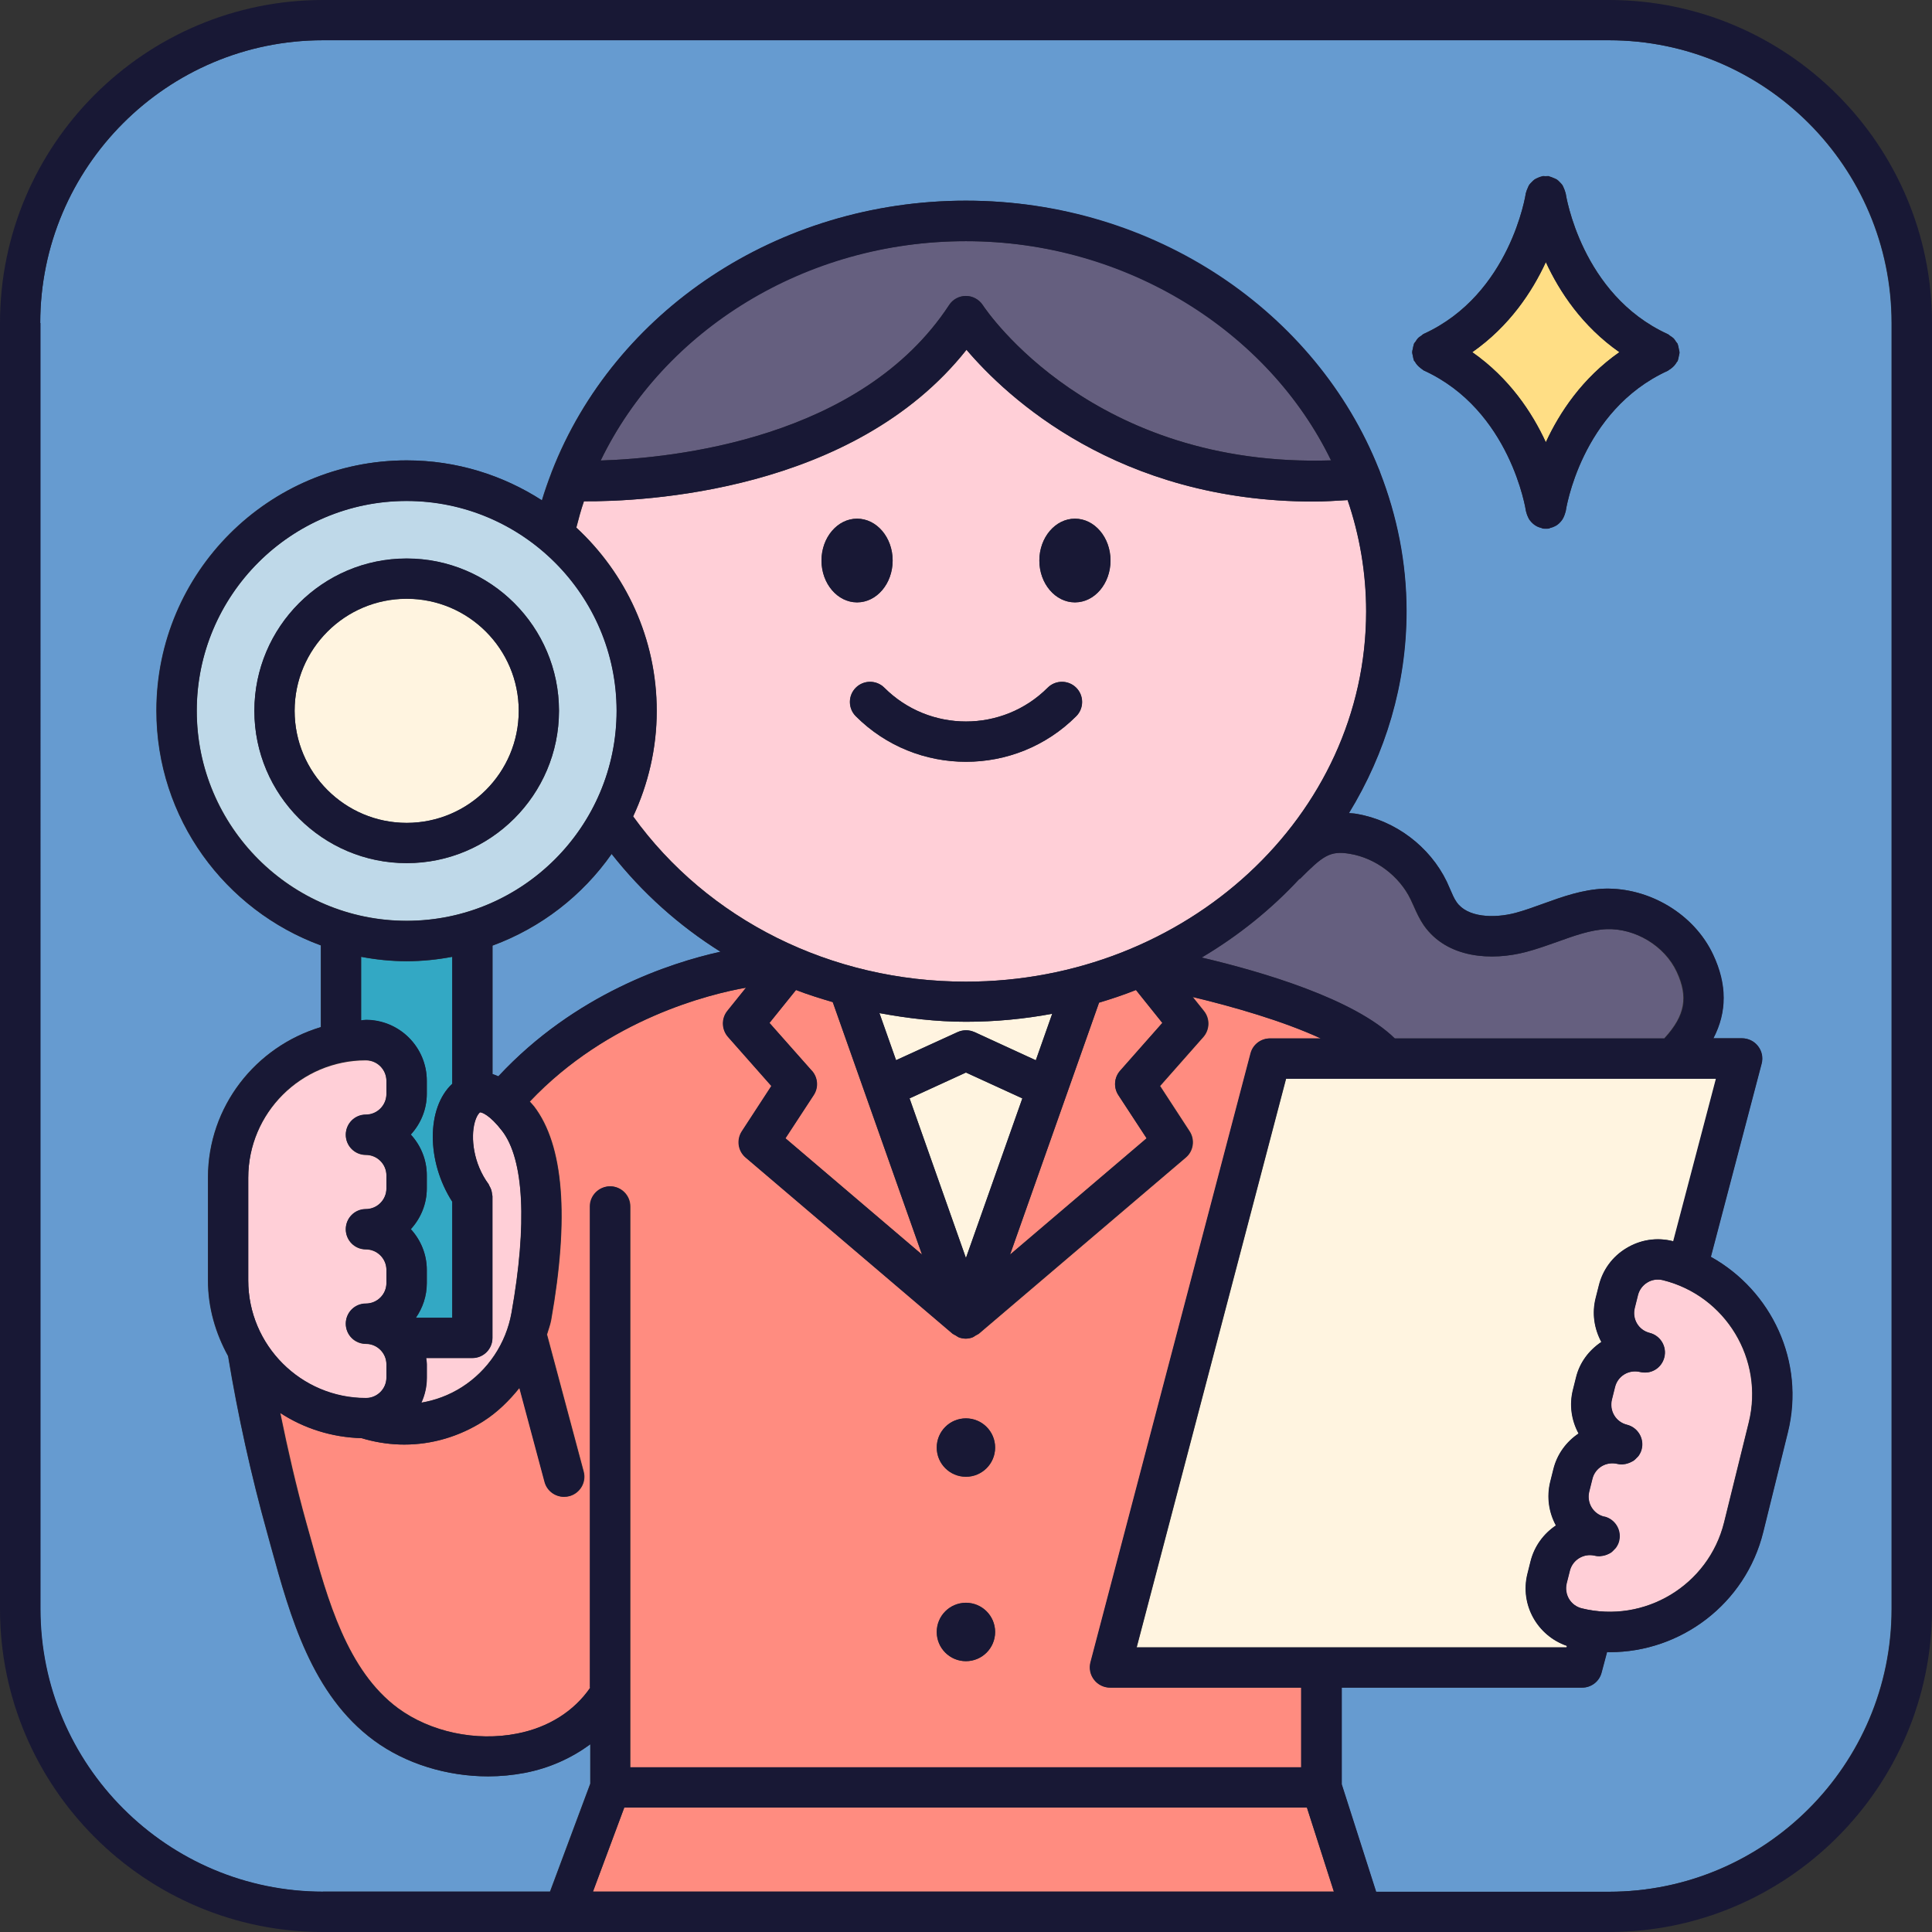
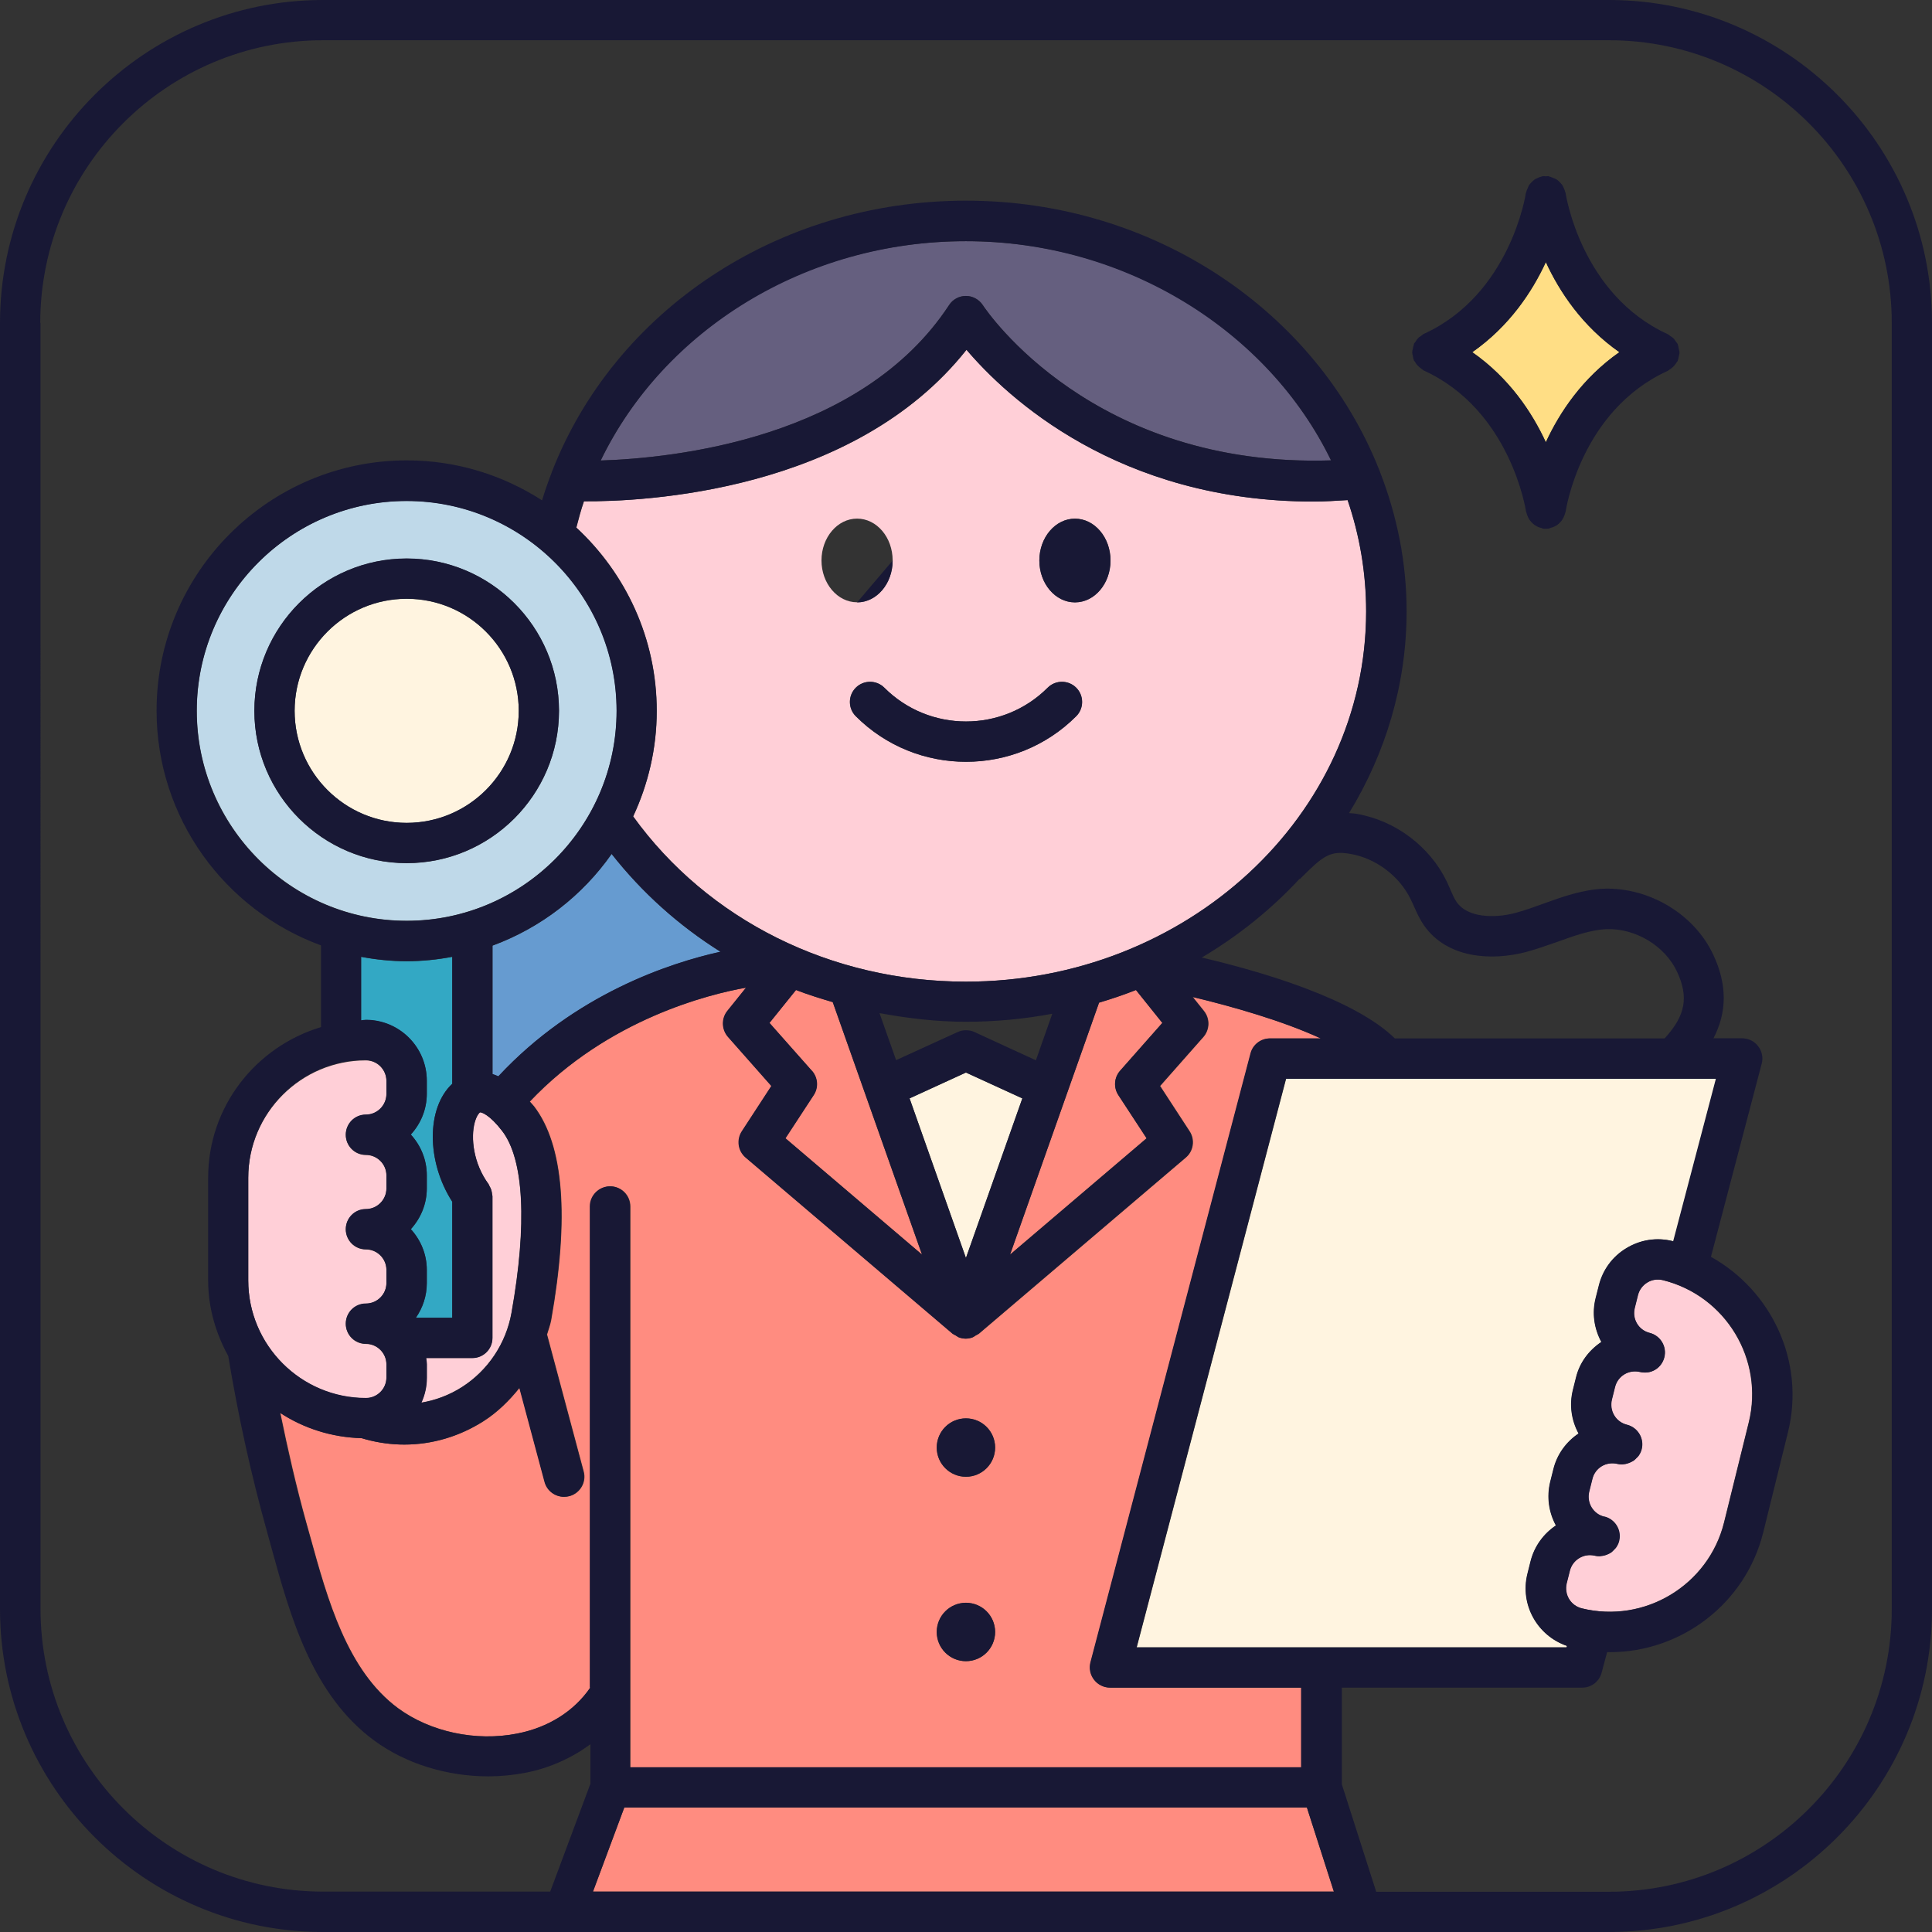
<svg xmlns="http://www.w3.org/2000/svg" id="_レイヤー_2" viewBox="0 0 144.99 144.99">
  <rect x="0" y="0" width="144.99" height="144.99" fill="#333333" stroke="none" />
  <defs>
    <style>.cls-1{fill:#669bd0;}.cls-2{fill:#bfd9e9;}.cls-3{fill:#ff8c80;}.cls-4{fill:#ffde85;}.cls-5{fill:#ffcfd7;}.cls-6{fill:#181835;}.cls-7{fill:#655f7f;}.cls-8{fill:#33a8c4;}.cls-9{fill:#fff4e0;}</style>
  </defs>
  <g id="_レイヤー_3">
    <path class="cls-2" d="M30.52,37.59c-8.69,0-15.75,7.07-15.75,15.75s7.07,15.76,15.75,15.76,15.76-7.07,15.76-15.76-7.07-15.75-15.76-15.75ZM30.52,64.78c-6.3,0-11.43-5.13-11.43-11.43s5.13-11.43,11.43-11.43,11.43,5.13,11.43,11.43-5.13,11.43-11.43,11.43Z" />
    <path class="cls-8" d="M32.03,81.11v.98c0,1.18-.46,2.25-1.2,3.06.74.81,1.2,1.88,1.2,3.06v.98c0,1.18-.46,2.25-1.2,3.06.74.81,1.2,1.88,1.2,3.06v.99c0,.97-.31,1.86-.82,2.6h2.73v-8.71c-1.94-3.01-1.95-7.04,0-8.85v-9.53c-1.11.21-2.25.33-3.42.33s-2.31-.12-3.42-.33v4.78c.12,0,.24-.04.36-.04,2.52,0,4.57,2.05,4.57,4.57Z" />
    <path class="cls-5" d="M18.63,88.39v7.71c0,4.87,3.96,8.83,8.83,8.83.85,0,1.54-.69,1.54-1.54v-.99c0-.85-.69-1.54-1.54-1.54s-1.51-.68-1.51-1.51.68-1.51,1.51-1.51,1.54-.69,1.54-1.54v-.99c0-.85-.69-1.54-1.54-1.54s-1.51-.68-1.51-1.51.68-1.51,1.51-1.51,1.54-.69,1.54-1.55v-.98c0-.85-.69-1.54-1.54-1.54s-1.51-.68-1.51-1.51.68-1.51,1.51-1.51,1.54-.69,1.54-1.55v-.98c0-.85-.69-1.55-1.54-1.55-4.87,0-8.83,3.96-8.83,8.83Z" />
    <path class="cls-9" d="M30.52,44.94c-4.64,0-8.41,3.77-8.41,8.41s3.77,8.41,8.41,8.41,8.41-3.77,8.41-8.41-3.77-8.41-8.41-8.41Z" />
    <path class="cls-1" d="M45.9,64.09c-2.19,3.12-5.3,5.54-8.94,6.88v9.64c.14.04.29.11.44.17,5.75-6.18,12.87-8.51,16.67-9.35-3.12-1.96-5.88-4.43-8.17-7.34Z" />
    <polygon class="cls-3" points="46.85 135.65 44.5 141.96 100.11 141.96 98.08 135.65 46.85 135.65" />
    <path class="cls-5" d="M31.62,105.26c1.06-.18,2.08-.56,3.03-1.16,1.97-1.25,3.32-3.28,3.73-5.57,1.19-6.67.94-11.53-.7-13.66-.94-1.23-1.54-1.41-1.66-1.4-.04.02-.25.21-.4.76-.31,1.14-.11,3.07,1.04,4.63.03.05.04.1.07.15.05.09.1.18.13.28.03.1.05.2.06.3,0,.06.03.11.03.17v10.64c0,.84-.68,1.51-1.51,1.51h-3.47c.02.16.05.32.05.49v.99c0,.67-.15,1.3-.41,1.87Z" />
-     <path class="cls-1" d="M24.24,141.96h17.03l3.02-8.1v-2.96c-1.4,1.03-3.05,1.79-4.92,2.15-.9.17-1.82.26-2.75.26-3.09,0-6.19-.95-8.56-2.69-4.67-3.44-6.29-9.32-7.72-14.5l-.29-1.06c-1.21-4.35-2.2-8.82-2.94-13.29-.93-1.69-1.51-3.61-1.51-5.68v-7.71c0-5.35,3.59-9.84,8.47-11.3v-6.13c-7.19-2.64-12.34-9.53-12.34-17.62,0-10.36,8.42-18.78,18.78-18.78,3.74,0,7.22,1.11,10.15,3,.21-.7.45-1.38.71-2.06.02-.04.02-.08.04-.11,4.67-12,17.03-20.32,31.07-20.32s26.3,8.4,30.98,20.14c.05.08.07.17.1.26,1.26,3.26,1.98,6.75,1.98,10.4,0,5.51-1.58,10.68-4.32,15.16.19.02.38.02.59.06,2.89.49,5.48,2.44,6.75,5.08l.27.61c.14.32.27.64.47.93.81,1.15,2.8,1.23,4.42.81.7-.19,1.39-.44,2.08-.69,1.44-.52,2.93-1.06,4.6-1.13,3.36-.09,6.72,1.89,8.15,4.95,1.04,2.23,1.05,4.31.02,6.28h2.15c.47,0,.91.22,1.2.59.29.37.39.86.27,1.31l-3.81,14.5c4.56,2.54,7.09,7.86,5.78,13.17l-1.85,7.49c-1.33,5.39-6.19,9.01-11.51,9.01-.07,0-.14-.01-.21-.01l-.41,1.54c-.17.66-.77,1.13-1.46,1.13h-18.04v7.26l2.58,8.06h17.47c11.7,0,21.22-9.52,21.22-21.22V24.24c0-11.7-9.52-21.22-21.22-21.22H24.24C12.54,3.02,3.02,12.54,3.02,24.24v96.51c0,11.7,9.52,21.22,21.22,21.22ZM106.03,26.16c.02-.1.03-.21.07-.3,0-.02,0-.04.01-.06.03-.07.09-.12.13-.18.06-.09.11-.18.18-.25.07-.07.16-.12.24-.18.06-.04.11-.1.19-.14,6.5-2.97,7.65-10.48,7.66-10.56,0-.03.02-.06.03-.09.02-.1.06-.18.1-.27.04-.1.08-.19.13-.27.05-.07.11-.12.16-.18.08-.08.15-.16.24-.22.08-.05.16-.08.24-.12.09-.04.18-.08.28-.1.04,0,.06-.03.1-.03.07,0,.14.01.21.01.07,0,.14-.02.21-.01.04,0,.06.03.1.04.1.02.18.06.27.1.09.04.18.07.26.12.09.06.16.13.23.21.06.06.12.12.17.19.06.08.09.17.13.27.04.09.08.18.1.28,0,.03.03.06.03.09.01.08,1.16,7.59,7.66,10.56.07.03.12.09.18.13.09.06.18.11.26.19.07.07.13.16.18.25.04.06.1.11.13.18,0,.02,0,.04.01.06.04.1.05.2.07.3.02.09.05.18.05.27s-.03.18-.05.27c-.02.1-.03.21-.07.3,0,.02,0,.04-.01.06-.02.03-.05.05-.07.08-.1.19-.24.34-.42.48-.05.04-.1.08-.16.11-.04.02-.06.06-.1.07-6.54,2.99-7.65,10.48-7.66,10.55,0,.03-.02.06-.03.09-.02.08-.05.16-.08.24-.04.1-.08.2-.14.28-.04.06-.09.12-.14.18-.08.08-.15.16-.24.22-.06.04-.12.08-.19.11-.1.05-.21.09-.33.12-.05.01-.08.04-.13.05-.07,0-.13.01-.19.01,0,0-.01,0-.02,0-.07,0-.14,0-.21-.01-.05,0-.09-.04-.14-.05-.11-.03-.21-.06-.31-.11-.08-.04-.15-.08-.21-.13-.08-.06-.15-.12-.22-.2-.06-.06-.11-.12-.16-.2-.05-.08-.09-.17-.13-.27-.03-.08-.07-.16-.08-.25,0-.03-.03-.06-.03-.09-.01-.08-1.16-7.59-7.66-10.56-.04-.02-.06-.05-.1-.07-.06-.03-.1-.07-.16-.12-.17-.13-.31-.29-.42-.48-.02-.03-.06-.05-.07-.08,0-.02,0-.04-.01-.06-.04-.1-.05-.2-.07-.3-.02-.09-.05-.18-.05-.27s.03-.18.05-.27Z" />
    <path class="cls-3" d="M87.23,76.76l-1.98-2.47c-.9.35-1.83.67-2.77.95l-6.68,18.91,10.25-8.73-2.12-3.24c-.38-.57-.32-1.32.13-1.83l3.17-3.59Z" />
    <path class="cls-5" d="M121.27,116.14c-.05.07-.11.12-.16.17-.07.07-.13.14-.21.2-.07.05-.15.08-.23.12-.09.04-.18.08-.27.1-.08.02-.15.03-.23.04-.05,0-.09.02-.14.02-.12,0-.24-.01-.36-.04-.82-.2-1.67.31-1.87,1.13l-.24.95c-.1.4-.04.81.18,1.17.22.35.55.6.95.7,4.72,1.16,9.52-1.73,10.69-6.45l1.85-7.49c1.17-4.73-1.73-9.52-6.45-10.69-.4-.1-.81-.04-1.17.18-.35.22-.6.55-.7.95l-.24.96c-.1.4-.04.81.17,1.17.21.35.55.6.95.7.81.2,1.31,1.02,1.1,1.83-.2.81-.99,1.31-1.83,1.1-.4-.09-.81-.04-1.17.18-.35.21-.6.55-.7.95l-.24.96c-.1.4-.04.81.18,1.17.21.35.55.6.95.7.81.2,1.31,1.02,1.11,1.83-.05.19-.13.35-.23.5-.04.06-.1.11-.15.16-.07.08-.14.15-.23.21-.07.05-.14.08-.21.11-.09.05-.19.08-.29.11-.07.02-.14.03-.21.04-.05,0-.09.02-.14.02-.12,0-.24-.01-.36-.04-.85-.2-1.67.3-1.88,1.13l-.24.96c-.2.83.3,1.67,1.13,1.87.81.2,1.31,1.02,1.1,1.83-.05.19-.13.35-.23.5Z" />
    <polygon class="cls-9" points="76.73 82.43 72.49 80.49 68.26 82.43 72.49 94.41 76.73 82.43" />
    <path class="cls-9" d="M96.52,80.96l-11.21,42.67h32.27l.03-.11c-2.22-.76-3.54-3.08-2.97-5.4l.24-.96c.28-1.14.99-2.07,1.9-2.68-.54-1-.7-2.14-.43-3.26l.24-.96c.28-1.14.98-2.07,1.89-2.68-.54-1-.7-2.14-.43-3.25l.24-.96c.27-1.11.96-2.03,1.9-2.66-.55-1.01-.71-2.16-.43-3.28l.24-.95c.29-1.18,1.03-2.19,2.07-2.81,1.05-.63,2.28-.82,3.46-.53.02,0,.04.02.07.02l3.21-12.21h-32.27Z" />
    <path class="cls-5" d="M43.25,39.59c3.71,3.43,6.04,8.32,6.04,13.76,0,2.83-.65,5.51-1.77,7.92,5.6,7.76,14.85,12.4,24.97,12.4,16.56,0,30.04-12.46,30.04-27.78,0-2.91-.49-5.72-1.39-8.36-.86.05-1.73.11-2.54.11-14.7,0-23.03-7.83-26.06-11.39-8.48,10.71-24.3,11.4-28.71,11.37-.22.64-.4,1.3-.57,1.97ZM80.67,38.92c1.48,0,2.67,1.41,2.67,3.14s-1.2,3.14-2.67,3.14-2.67-1.41-2.67-3.14,1.2-3.14,2.67-3.14ZM78.62,51.61c.59-.59,1.55-.59,2.14,0s.59,1.55,0,2.14c-2.28,2.28-5.27,3.42-8.27,3.42s-5.99-1.14-8.27-3.42c-.59-.59-.59-1.55,0-2.14.59-.59,1.55-.59,2.14,0,3.38,3.38,8.88,3.38,12.26,0ZM64.32,38.92c1.48,0,2.67,1.41,2.67,3.14s-1.2,3.14-2.67,3.14-2.67-1.41-2.67-3.14,1.2-3.14,2.67-3.14Z" />
    <path class="cls-7" d="M72.49,22.21c.51,0,.98.26,1.26.68.34.52,8.3,12.23,26.14,11.66-4.7-9.68-15.2-16.45-27.4-16.45s-22.66,6.65-27.41,16.46c5.46-.17,19.56-1.62,26.15-11.67.28-.43.75-.68,1.26-.68Z" />
    <path class="cls-3" d="M58.94,85.42l10.25,8.73-6.7-18.95c-.93-.27-1.86-.56-2.76-.91l-1.99,2.47,3.18,3.59c.45.51.5,1.26.13,1.83l-2.12,3.24Z" />
-     <path class="cls-7" d="M120.56,69.73c-1.2.05-2.42.49-3.7.95-.77.28-1.55.56-2.34.76-2.56.67-5.92.51-7.68-2-.31-.45-.54-.95-.76-1.45l-.23-.5c-.84-1.75-2.63-3.09-4.54-3.41-1.54-.27-2.06.17-3.78,1.89l-.02-.02c-2.12,2.29-4.59,4.28-7.34,5.91,4.56,1.07,11.45,3.11,14.49,6.07h20.24s.02-.04.03-.05c1.52-1.67,1.77-3.06.89-4.95-.91-1.95-3.12-3.28-5.28-3.2Z" />
-     <path class="cls-9" d="M73.12,77.45l4.61,2.12,1.23-3.49c-2.1.39-4.26.6-6.48.6s-4.38-.26-6.49-.65l1.25,3.54,4.62-2.11c.4-.18.86-.18,1.26,0Z" />
    <path class="cls-3" d="M45.8,89.03c.84,0,1.51.68,1.51,1.51v42.09h50.36v-5.98h-14.34c-.47,0-.91-.22-1.2-.59-.29-.37-.39-.86-.27-1.31l12.01-45.69c.17-.66.77-1.13,1.46-1.13h3.81c-2.84-1.31-6.56-2.38-9.62-3.11l.84,1.05c.46.57.44,1.39-.04,1.95l-3.25,3.68,2.21,3.39c.42.64.3,1.49-.28,1.98l-15.54,13.23s-.06.03-.09.05c-.04.03-.07.04-.11.06-.02,0-.03.02-.05.03-.06.03-.11.07-.16.1-.02,0-.04.03-.06.03,0,0,0,0,0,0-.17.06-.34.09-.5.09s-.34-.03-.5-.09c0,0,0,0,0,0-.02,0-.04-.03-.06-.03-.06-.02-.11-.06-.16-.1-.02,0-.03-.02-.05-.03-.04-.02-.07-.04-.11-.06-.03-.02-.06-.03-.09-.05l-15.54-13.23c-.58-.49-.7-1.34-.28-1.98l2.21-3.39-3.26-3.69c-.49-.55-.5-1.37-.04-1.95l1.4-1.74c-2.7.47-10.35,2.32-16.24,8.55.11.13.21.22.32.36,2.22,2.9,2.65,8.3,1.28,16.04-.07.37-.21.72-.31,1.08l2.75,10.28c.22.81-.27,1.64-1.07,1.85-.13.03-.26.05-.39.05-.67,0-1.28-.45-1.46-1.12l-1.89-7.06c-.77.96-1.65,1.83-2.71,2.51-1.82,1.15-3.86,1.75-5.93,1.75-.96,0-1.93-.13-2.89-.39l-.31-.09c-2.25-.06-4.35-.74-6.12-1.9.57,2.77,1.2,5.53,1.95,8.23l.3,1.07c1.3,4.71,2.77,10.05,6.6,12.87,2.42,1.77,5.84,2.51,8.93,1.9,2.37-.46,4.29-1.69,5.5-3.45v-36.11c0-.84.68-1.51,1.51-1.51ZM72.49,106.45c1.21,0,2.19.98,2.19,2.19s-.98,2.19-2.19,2.19-2.19-.98-2.19-2.19.98-2.19,2.19-2.19ZM72.49,120.29c1.21,0,2.19.98,2.19,2.19s-.98,2.19-2.19,2.19-2.19-.98-2.19-2.19.98-2.19,2.19-2.19Z" />
    <path class="cls-4" d="M116.01,33.19c1.03-2.24,2.74-4.82,5.52-6.76-2.78-1.95-4.49-4.53-5.52-6.76-1.03,2.24-2.74,4.82-5.52,6.76,2.78,1.95,4.49,4.53,5.52,6.76Z" />
    <path class="cls-6" d="M24.24,144.99h96.51c13.36,0,24.24-10.88,24.24-24.24V24.24c0-13.37-10.88-24.24-24.24-24.24H24.24C10.88,0,0,10.87,0,24.24v96.51c0,13.36,10.88,24.24,24.24,24.24ZM44.29,126.65c-1.2,1.75-3.12,2.99-5.5,3.45-3.09.61-6.52-.12-8.93-1.9-3.82-2.82-5.3-8.16-6.6-12.87l-.3-1.07c-.76-2.7-1.39-5.46-1.95-8.23,1.77,1.16,3.87,1.84,6.12,1.9l.31.09c.96.26,1.93.39,2.89.39,2.07,0,4.11-.59,5.93-1.75,1.06-.67,1.94-1.55,2.71-2.51l1.89,7.06c.18.68.79,1.12,1.46,1.12.13,0,.26-.02.39-.05.81-.22,1.29-1.05,1.07-1.85l-2.75-10.28c.1-.36.25-.71.31-1.08,1.38-7.74.94-13.13-1.28-16.04-.11-.14-.21-.23-.32-.36,5.9-6.22,13.54-8.07,16.24-8.55l-1.4,1.74c-.46.57-.44,1.39.04,1.95l3.26,3.69-2.21,3.39c-.42.64-.3,1.49.28,1.98l15.54,13.23s.06.03.09.05c.04.03.07.04.11.06.02,0,.03.02.05.03.06.03.11.07.16.1.02,0,.04.03.06.03,0,0,0,0,0,0,.17.06.34.09.5.09s.34-.03.5-.09c0,0,0,0,0,0,.02,0,.04-.03.06-.03.06-.02.11-.06.16-.1.02,0,.03-.02.05-.03.04-.02.07-.04.11-.06.03-.02.06-.03.09-.05l15.54-13.23c.58-.49.7-1.34.28-1.98l-2.21-3.39,3.25-3.68c.49-.55.5-1.37.04-1.95l-.84-1.05c3.05.73,6.78,1.8,9.62,3.11h-3.81c-.69,0-1.29.46-1.46,1.13l-12.01,45.69c-.12.45-.02.94.27,1.31.28.37.73.59,1.2.59h14.34v5.98h-50.36v-42.09c0-.84-.68-1.51-1.51-1.51s-1.51.68-1.51,1.51v36.11ZM72.53,26.25c3.03,3.56,11.36,11.39,26.06,11.39.82,0,1.69-.06,2.54-.11.9,2.64,1.39,5.45,1.39,8.36,0,15.32-13.48,27.78-30.04,27.78-10.12,0-19.37-4.64-24.97-12.4,1.13-2.41,1.77-5.09,1.77-7.92,0-5.44-2.34-10.33-6.04-13.76.17-.67.35-1.32.57-1.97,4.41.03,20.23-.66,28.71-11.37ZM45.08,34.56c4.75-9.81,15.4-16.46,27.41-16.46s22.7,6.77,27.4,16.45c-17.83.57-25.8-11.14-26.14-11.66-.28-.42-.76-.68-1.26-.68-.51,0-.99.26-1.26.68-6.59,10.05-20.68,11.49-26.15,11.67ZM120.4,113.82c-.83-.2-1.33-1.04-1.13-1.87l.24-.96c.2-.83,1.02-1.33,1.88-1.13.12.03.24.04.36.04.05,0,.09-.02.14-.02.07,0,.14-.02.21-.04.1-.03.2-.06.29-.11.07-.03.14-.07.21-.11.08-.06.16-.13.23-.21.05-.05.11-.1.15-.16.1-.15.19-.31.23-.5.2-.81-.3-1.63-1.11-1.83-.4-.1-.74-.35-.95-.7-.21-.35-.27-.77-.18-1.17l.24-.96c.1-.4.35-.74.7-.95.35-.21.76-.27,1.17-.18.84.2,1.63-.3,1.83-1.1.2-.81-.3-1.63-1.1-1.83-.4-.1-.74-.35-.95-.7-.21-.35-.27-.76-.17-1.17l.24-.96c.1-.4.35-.74.7-.95.35-.22.76-.27,1.17-.18,4.73,1.17,7.62,5.96,6.45,10.69l-1.85,7.49c-1.17,4.73-5.97,7.62-10.69,6.45-.4-.1-.74-.35-.95-.7-.21-.35-.27-.77-.18-1.17l.24-.95c.21-.83,1.05-1.33,1.87-1.13.12.03.25.04.36.04.05,0,.09-.02.14-.02.08,0,.15-.02.23-.04.1-.02.18-.06.27-.1.08-.04.15-.07.23-.12.08-.06.14-.13.21-.2.05-.06.11-.11.16-.17.1-.15.19-.31.23-.5.2-.81-.3-1.63-1.1-1.83ZM125.51,93.14c-1.18-.3-2.41-.11-3.46.53-1.05.63-1.78,1.63-2.07,2.81l-.24.95c-.28,1.12-.11,2.27.43,3.28-.94.63-1.63,1.55-1.9,2.66l-.24.96c-.27,1.11-.11,2.25.43,3.25-.91.61-1.61,1.54-1.89,2.68l-.24.96c-.27,1.11-.11,2.26.43,3.26-.91.61-1.61,1.54-1.9,2.68l-.24.96c-.57,2.31.75,4.64,2.97,5.4l-.03.11h-32.27l11.21-42.67h32.27l-3.21,12.21s-.04-.02-.07-.02ZM124.95,77.88s-.02.04-.03.05h-20.24c-3.04-2.97-9.93-5-14.49-6.07,2.75-1.63,5.22-3.62,7.34-5.91l.02.02c1.72-1.72,2.24-2.16,3.78-1.89,1.91.32,3.69,1.66,4.54,3.41l.23.5c.22.5.45,1,.76,1.45,1.75,2.51,5.11,2.68,7.68,2,.79-.21,1.56-.49,2.34-.76,1.28-.46,2.5-.9,3.7-.95,2.16-.07,4.37,1.25,5.28,3.2.88,1.89.63,3.27-.89,4.95ZM83.93,82.19l2.12,3.24-10.25,8.73,6.68-18.91c.94-.28,1.87-.59,2.77-.95l1.98,2.47-3.17,3.59c-.45.51-.5,1.26-.13,1.83ZM60.93,80.36l-3.18-3.59,1.99-2.47c.9.35,1.82.63,2.76.91l6.7,18.95-10.25-8.73,2.12-3.24c.38-.57.32-1.32-.13-1.83ZM66,76.03c2.12.39,4.28.65,6.49.65s4.38-.21,6.48-.6l-1.23,3.49-4.61-2.12c-.4-.18-.86-.18-1.26,0l-4.62,2.11-1.25-3.54ZM68.26,82.43l4.23-1.94,4.23,1.94-4.23,11.98-4.23-11.98ZM31.98,101.92h3.47c.84,0,1.51-.68,1.51-1.51v-10.64c0-.06-.03-.11-.03-.17-.01-.1-.03-.2-.06-.3-.03-.1-.08-.19-.13-.28-.03-.05-.04-.1-.07-.15-1.15-1.56-1.35-3.49-1.04-4.63.15-.55.36-.74.4-.76.12,0,.71.17,1.66,1.4,1.64,2.13,1.89,6.99.7,13.66-.41,2.29-1.77,4.32-3.73,5.57-.94.6-1.97.98-3.03,1.16.26-.57.41-1.2.41-1.87v-.99c0-.17-.03-.33-.05-.49ZM37.4,80.77c-.15-.06-.3-.13-.44-.17v-9.64c3.64-1.34,6.75-3.75,8.94-6.88,2.29,2.91,5.04,5.38,8.17,7.34-3.8.84-10.92,3.17-16.67,9.35ZM46.27,53.35c0,8.69-7.07,15.76-15.76,15.76s-15.75-7.07-15.75-15.76,7.07-15.75,15.75-15.75,15.76,7.07,15.76,15.75ZM27.1,71.8c1.11.21,2.25.33,3.42.33s2.31-.12,3.42-.33v9.53c-1.95,1.81-1.94,5.84,0,8.85v8.71h-2.73c.51-.74.82-1.63.82-2.6v-.99c0-1.18-.46-2.25-1.2-3.06.74-.81,1.2-1.88,1.2-3.06v-.98c0-1.18-.46-2.25-1.2-3.06.74-.81,1.2-1.88,1.2-3.06v-.98c0-2.52-2.05-4.57-4.57-4.57-.12,0-.24.03-.36.04v-4.78ZM27.46,79.56c.85,0,1.54.69,1.54,1.55v.98c0,.85-.69,1.55-1.54,1.55s-1.51.68-1.51,1.51.68,1.51,1.51,1.51,1.54.69,1.54,1.54v.98c0,.85-.69,1.55-1.54,1.55s-1.51.68-1.51,1.51.68,1.51,1.51,1.51,1.54.69,1.54,1.54v.99c0,.85-.69,1.54-1.54,1.54s-1.51.68-1.51,1.51.68,1.51,1.51,1.51,1.54.69,1.54,1.54v.99c0,.85-.69,1.54-1.54,1.54-4.87,0-8.83-3.96-8.83-8.83v-7.71c0-4.87,3.96-8.83,8.83-8.83ZM44.5,141.96l2.35-6.31h51.23l2.02,6.31h-55.61ZM3.02,24.24C3.02,12.54,12.54,3.02,24.24,3.02h96.51c11.7,0,21.22,9.52,21.22,21.22v96.51c0,11.7-9.52,21.22-21.22,21.22h-17.47l-2.58-8.06v-7.26h18.04c.69,0,1.29-.46,1.46-1.13l.41-1.54c.07,0,.14.01.21.01,5.32,0,10.18-3.62,11.51-9.01l1.85-7.49c1.31-5.3-1.22-10.63-5.78-13.17l3.81-14.5c.12-.45.02-.94-.27-1.31-.28-.37-.73-.59-1.2-.59h-2.15c1.03-1.98,1.03-4.05-.02-6.28-1.43-3.05-4.79-5.03-8.15-4.95-1.67.07-3.16.61-4.6,1.13-.69.25-1.38.5-2.08.69-1.63.43-3.62.35-4.42-.81-.2-.28-.33-.61-.47-.93l-.27-.61c-1.28-2.64-3.86-4.58-6.75-5.08-.21-.04-.39-.04-.59-.06,2.74-4.48,4.32-9.65,4.32-15.16,0-3.66-.72-7.15-1.98-10.4-.03-.09-.06-.18-.1-.26-4.67-11.74-16.77-20.14-30.98-20.14s-26.4,8.33-31.07,20.32c-.02.03-.03.07-.04.11-.26.68-.5,1.36-.71,2.06-2.93-1.89-6.41-3-10.15-3-10.35,0-18.78,8.42-18.78,18.78,0,8.09,5.15,14.98,12.34,17.62v6.13c-4.88,1.47-8.47,5.95-8.47,11.3v7.71c0,2.07.58,3.98,1.51,5.68.74,4.47,1.72,8.95,2.94,13.29l.29,1.06c1.43,5.19,3.05,11.06,7.72,14.5,2.36,1.74,5.47,2.69,8.56,2.69.92,0,1.85-.09,2.75-.26,1.87-.36,3.52-1.12,4.92-2.15v2.96l-3.02,8.1h-17.03c-11.7,0-21.22-9.52-21.22-21.22V24.24Z" />
    <path class="cls-6" d="M72.49,110.82c1.21,0,2.19-.98,2.19-2.19s-.98-2.19-2.19-2.19-2.19.98-2.19,2.19.98,2.19,2.19,2.19Z" />
    <path class="cls-6" d="M72.49,124.66c1.21,0,2.19-.98,2.19-2.19s-.98-2.19-2.19-2.19-2.19.98-2.19,2.19.98,2.19,2.19,2.19Z" />
-     <path class="cls-6" d="M64.32,45.21c1.48,0,2.67-1.41,2.67-3.14s-1.2-3.14-2.67-3.14-2.67,1.41-2.67,3.14,1.2,3.14,2.67,3.14Z" />
+     <path class="cls-6" d="M64.32,45.21c1.48,0,2.67-1.41,2.67-3.14Z" />
    <path class="cls-6" d="M80.67,45.21c1.48,0,2.67-1.41,2.67-3.14s-1.2-3.14-2.67-3.14-2.67,1.41-2.67,3.14,1.2,3.14,2.67,3.14Z" />
    <path class="cls-6" d="M64.23,51.61c-.59.59-.59,1.55,0,2.14,2.28,2.28,5.27,3.42,8.27,3.42s5.99-1.14,8.27-3.42c.59-.59.59-1.55,0-2.14s-1.55-.59-2.14,0c-3.38,3.38-8.88,3.38-12.26,0-.59-.59-1.55-.59-2.14,0Z" />
    <path class="cls-6" d="M30.52,41.91c-6.3,0-11.43,5.13-11.43,11.43s5.13,11.43,11.43,11.43,11.43-5.13,11.43-11.43-5.13-11.43-11.43-11.43ZM30.52,61.75c-4.64,0-8.41-3.77-8.41-8.41s3.77-8.41,8.41-8.41,8.41,3.77,8.41,8.41-3.77,8.41-8.41,8.41Z" />
    <path class="cls-6" d="M106.1,27s0,.04.01.06c.02.03.05.05.07.08.1.19.24.34.42.48.05.04.1.08.16.12.04.02.06.06.1.07,6.5,2.97,7.65,10.48,7.66,10.56,0,.03.02.06.03.09.02.09.05.17.08.25.04.09.08.18.13.27.05.07.1.13.16.2.07.07.14.14.22.2.07.05.14.09.21.13.1.05.2.08.31.11.05.01.09.04.14.05.07.01.14.01.21.01,0,0,.01,0,.02,0,.06,0,.13,0,.19-.01.05,0,.08-.04.13-.05.12-.03.22-.06.33-.12.07-.03.13-.07.19-.11.09-.06.17-.14.24-.22.05-.06.1-.11.14-.18.06-.09.1-.18.14-.28.03-.08.06-.15.08-.24,0-.03.03-.06.03-.09.01-.08,1.12-7.57,7.66-10.55.04-.02.06-.05.1-.07.06-.03.1-.07.16-.11.18-.13.31-.29.42-.48.02-.03.05-.05.07-.08,0-.02,0-.04.01-.06.04-.1.05-.2.07-.3.02-.09.05-.18.05-.27s-.03-.18-.05-.27c-.02-.1-.03-.21-.07-.3,0-.02,0-.04-.01-.06-.03-.07-.09-.12-.13-.18-.06-.09-.11-.17-.18-.25-.08-.08-.17-.13-.26-.19-.06-.04-.11-.1-.18-.13-6.5-2.97-7.65-10.48-7.66-10.56,0-.03-.02-.06-.03-.09-.02-.1-.06-.19-.1-.28-.04-.09-.07-.18-.13-.27-.05-.07-.11-.13-.17-.19-.07-.07-.14-.15-.23-.21-.08-.05-.17-.09-.26-.12-.09-.04-.17-.07-.27-.1-.04,0-.06-.03-.1-.04-.08,0-.14.01-.21.01-.07,0-.14-.02-.21-.01-.04,0-.06.03-.1.03-.1.02-.19.06-.28.1-.08.04-.17.07-.24.12-.09.06-.16.14-.24.22-.06.06-.12.11-.16.18-.06.08-.09.18-.13.27-.04.09-.08.18-.1.27,0,.03-.03.06-.03.09-.01.08-1.16,7.59-7.66,10.56-.07.03-.12.09-.19.14-.08.06-.17.1-.24.18-.08.08-.13.16-.18.25-.04.06-.1.11-.13.18,0,.02,0,.04-.01.06-.04.1-.05.2-.07.3-.02.09-.05.18-.05.27s.03.18.05.27c.02.1.03.21.07.3ZM116.01,19.67c1.03,2.24,2.74,4.82,5.52,6.76-2.78,1.95-4.49,4.53-5.52,6.76-1.03-2.24-2.74-4.82-5.52-6.76,2.78-1.95,4.49-4.53,5.52-6.76Z" />
  </g>
</svg>